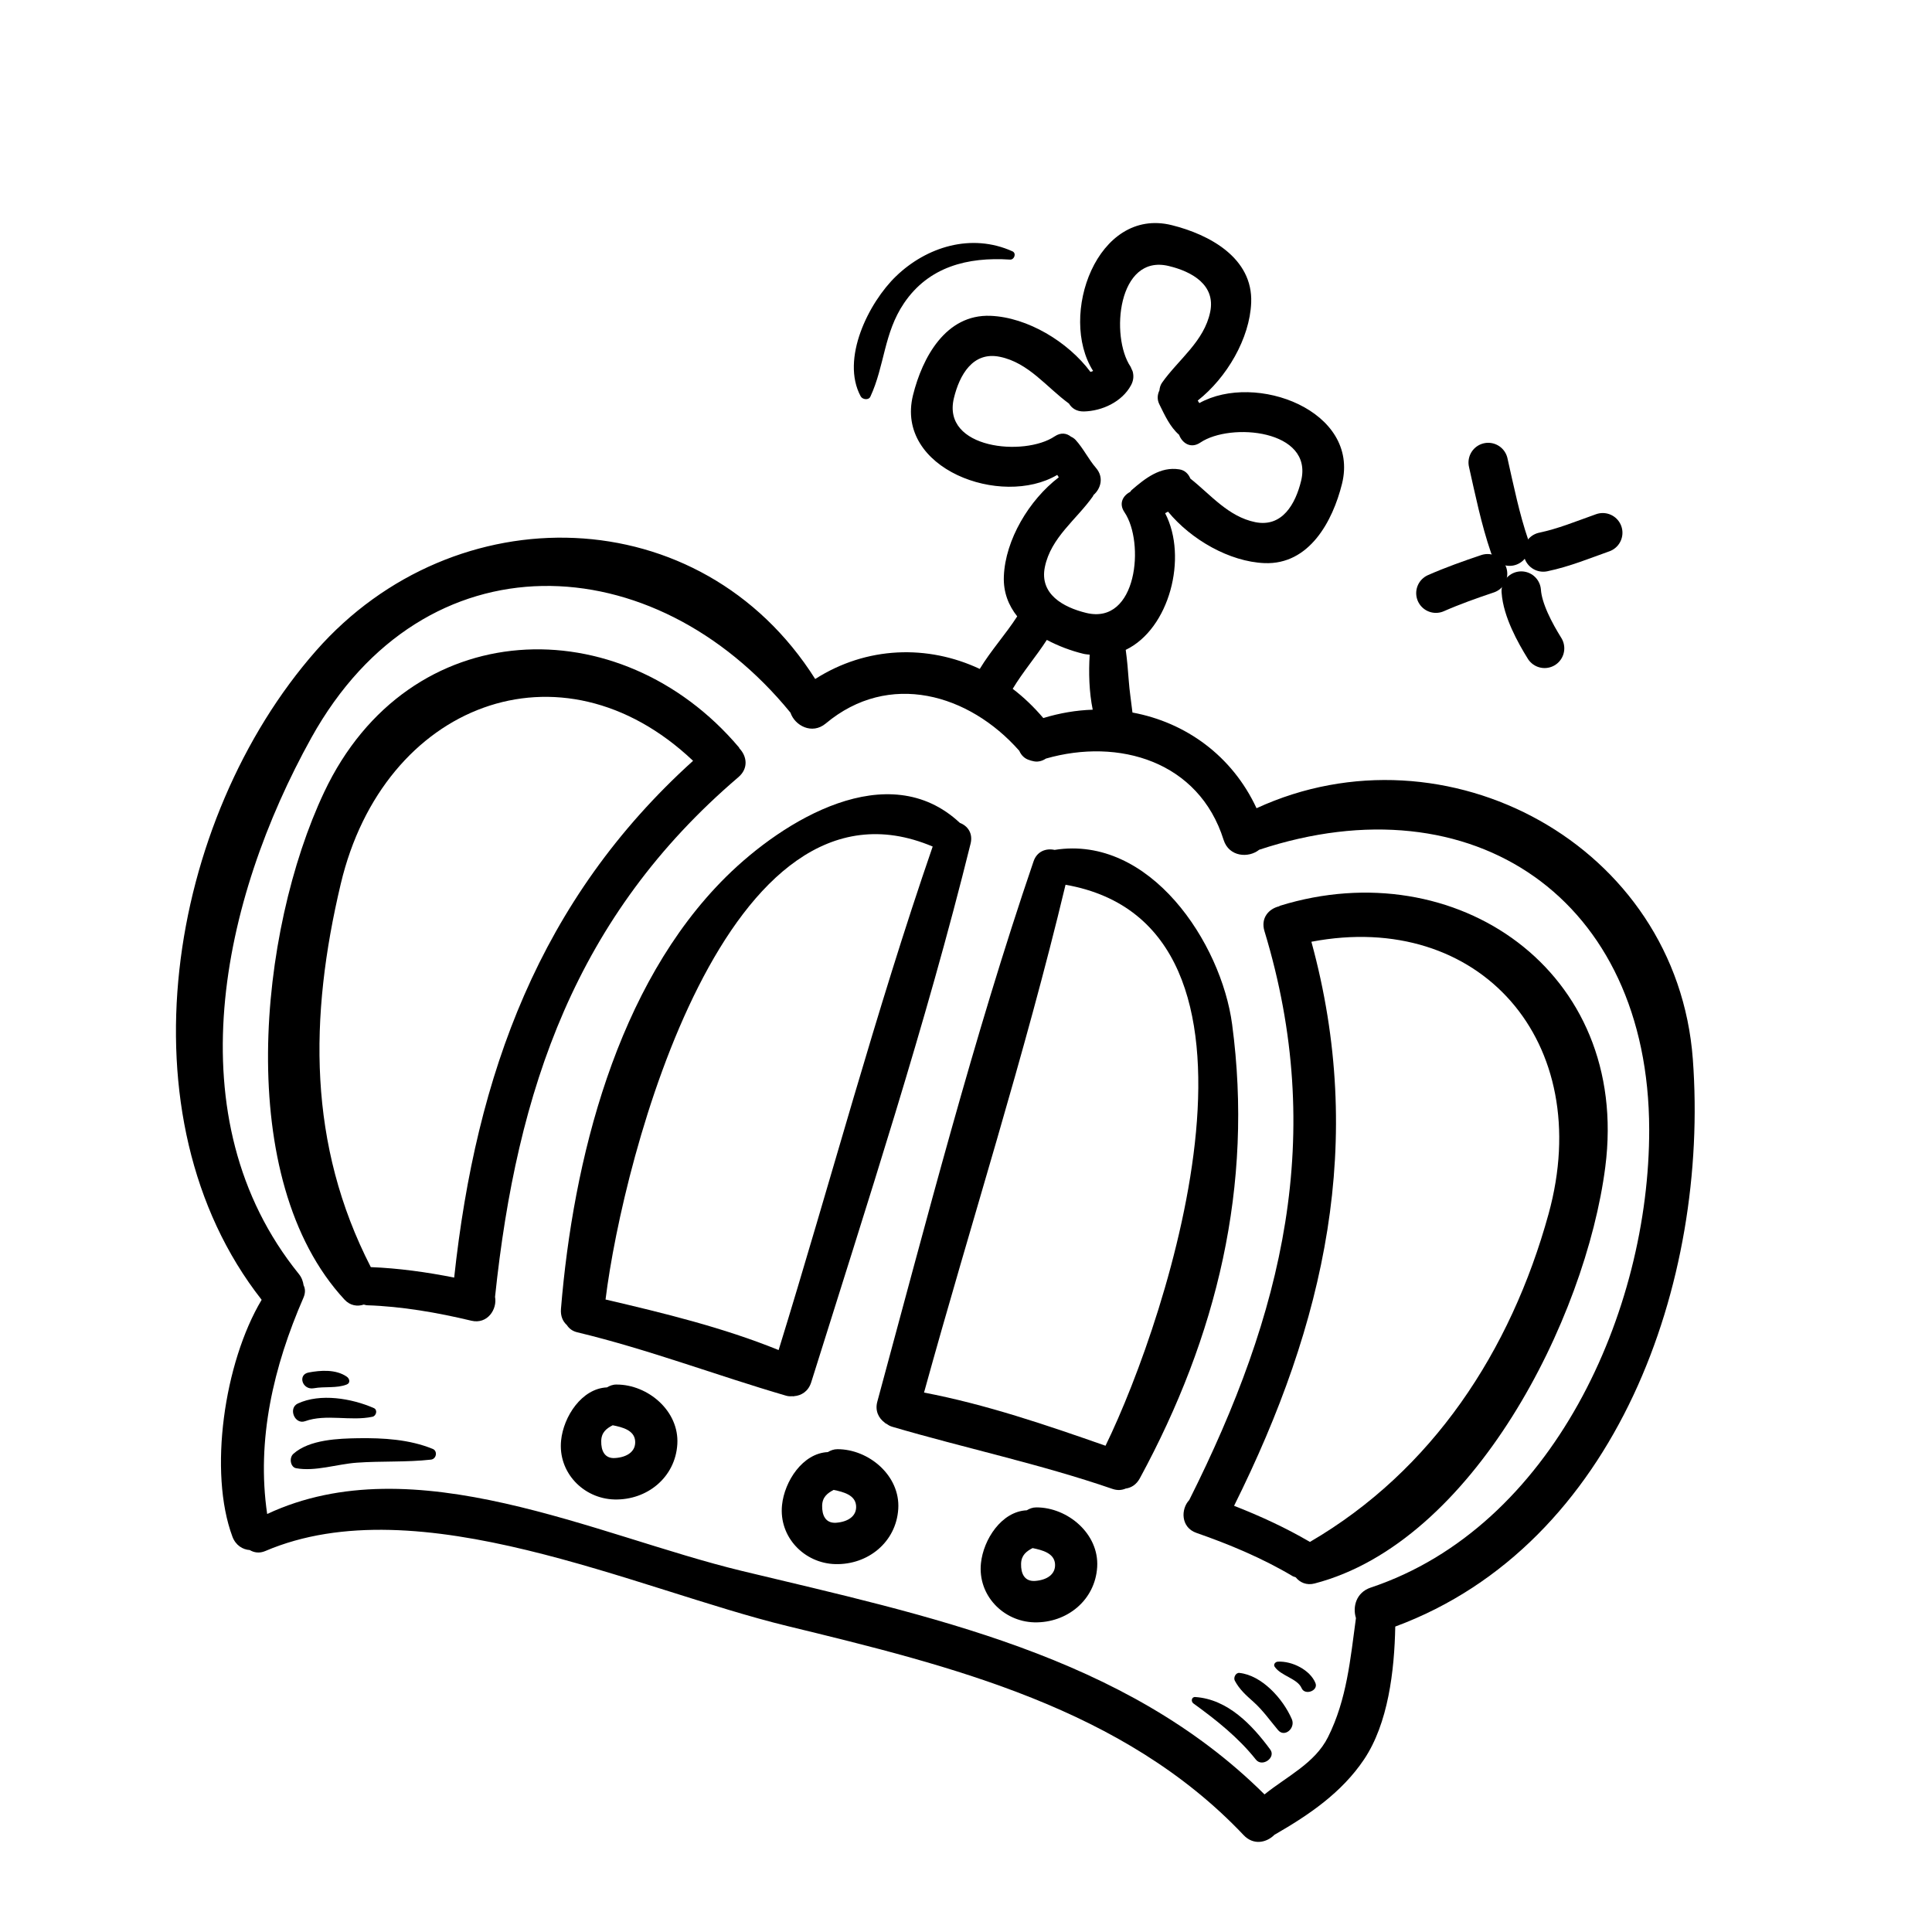
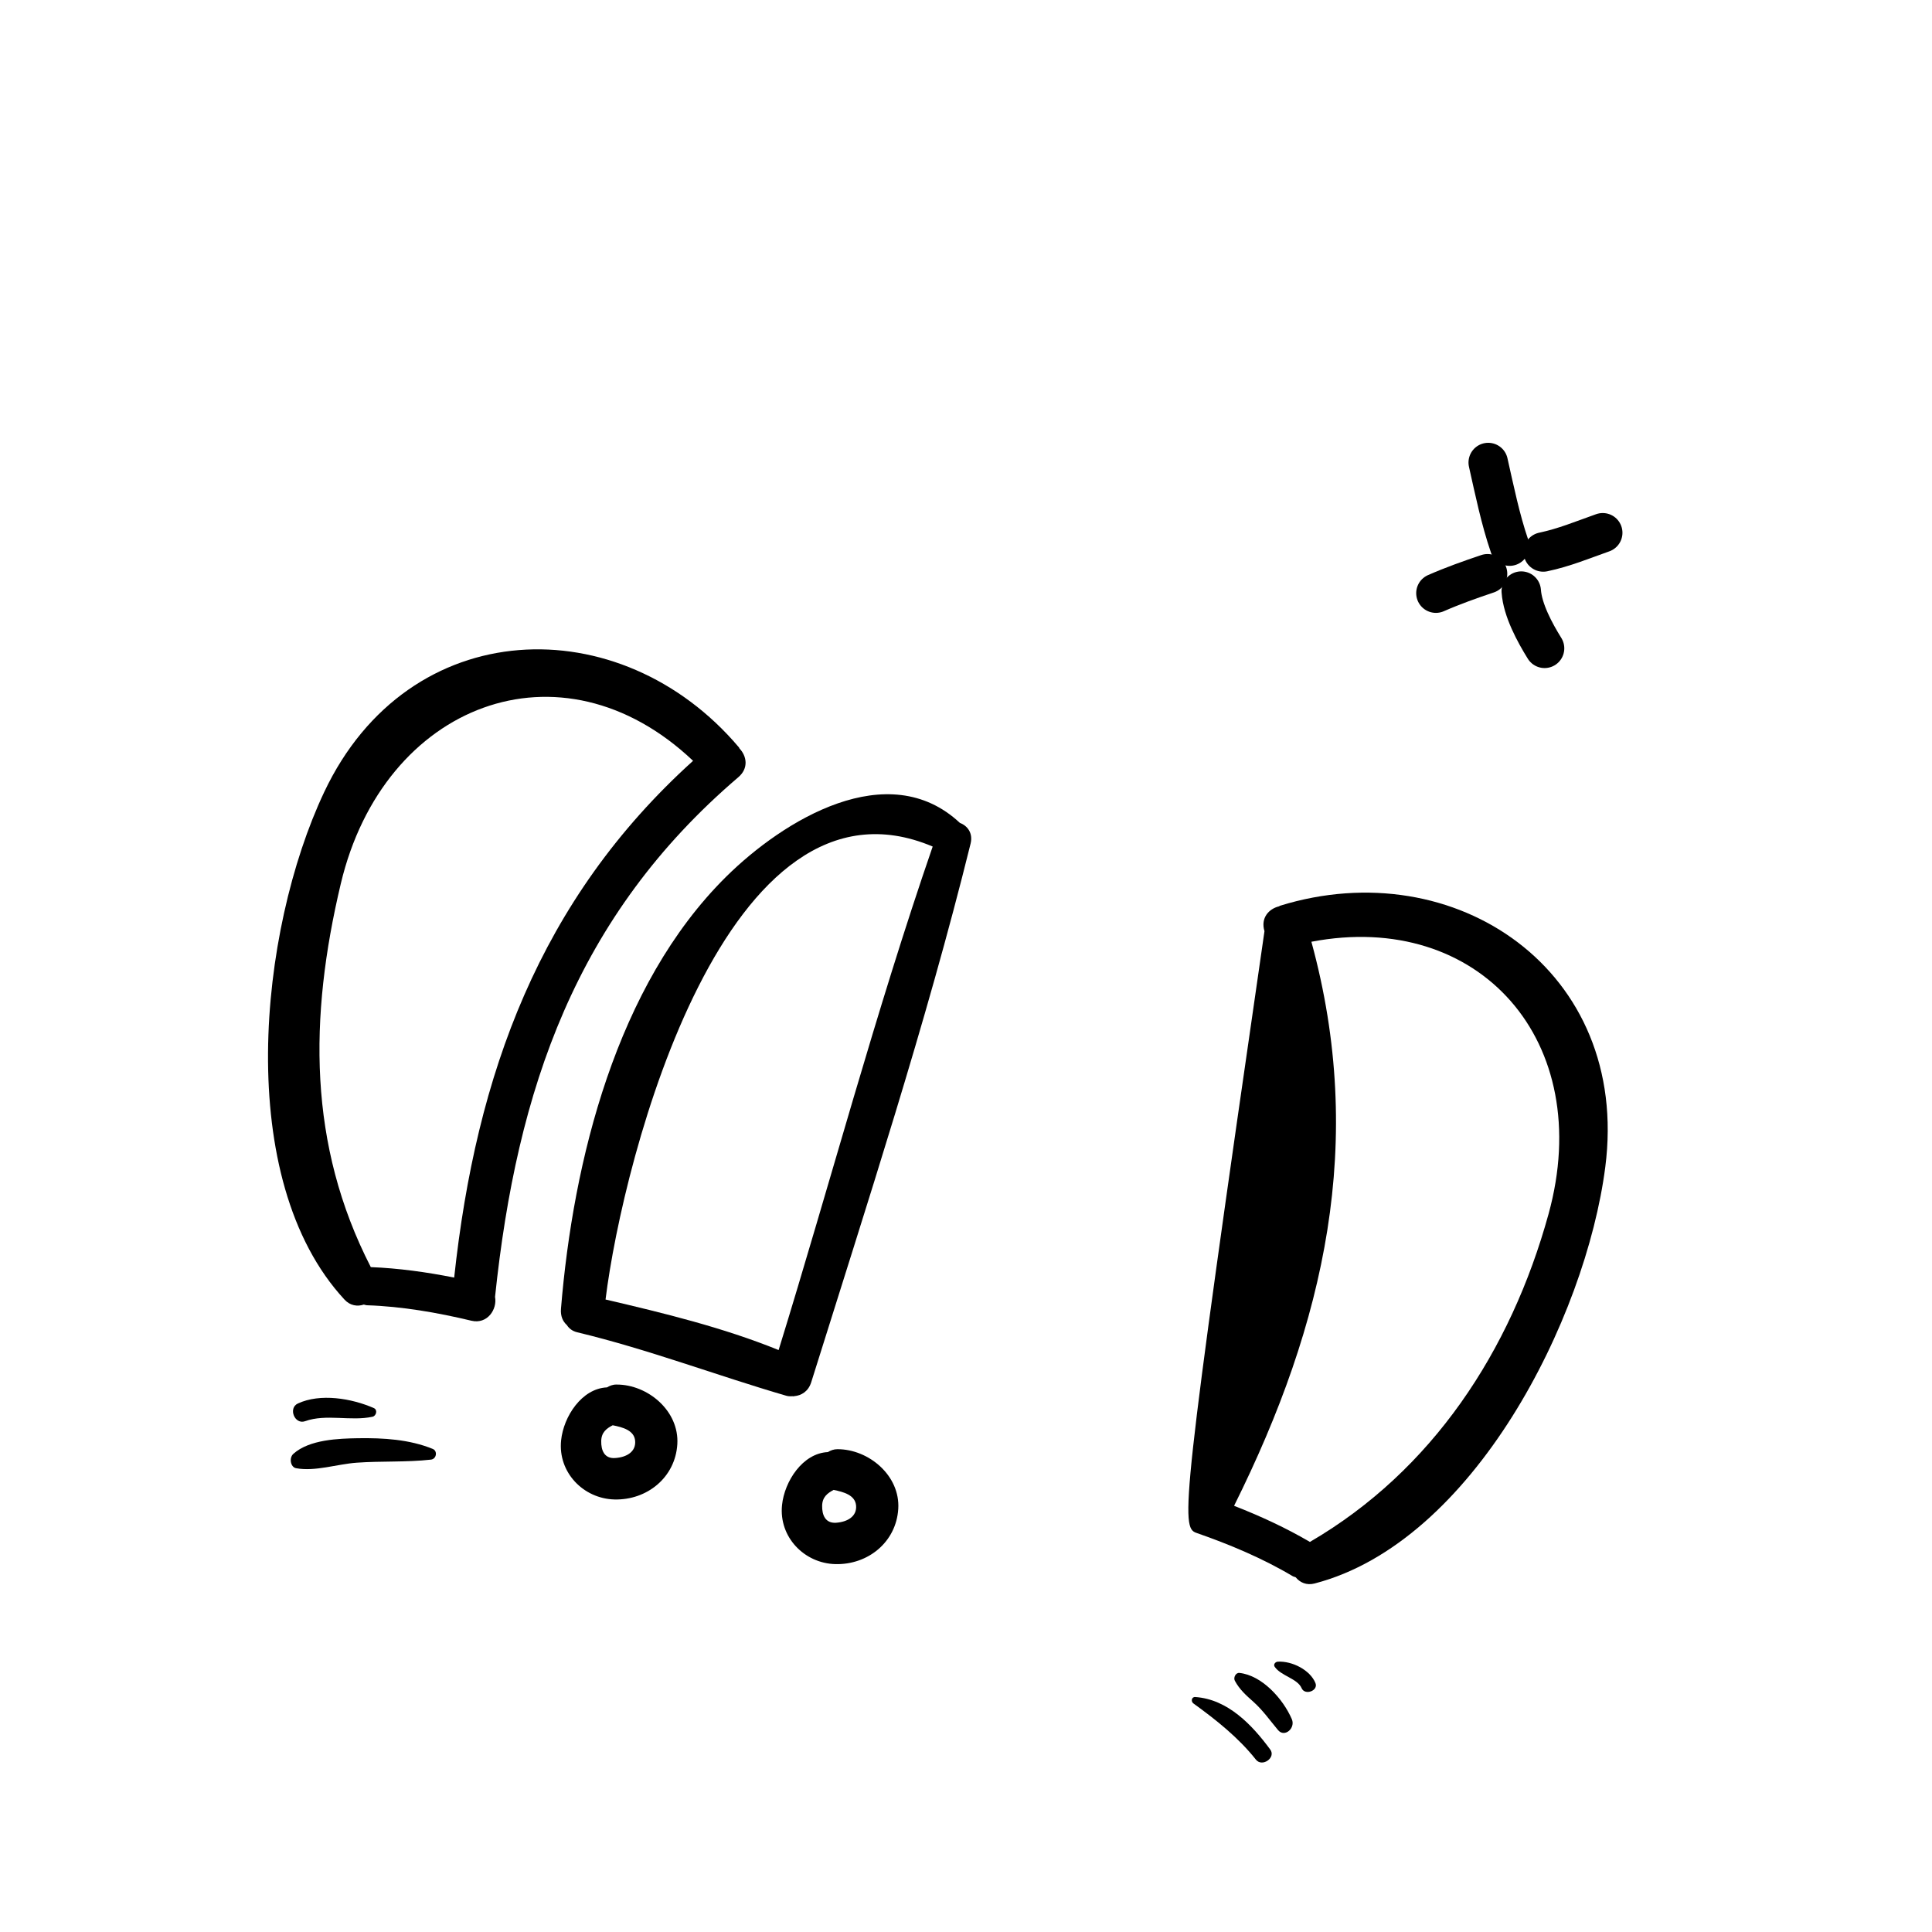
<svg xmlns="http://www.w3.org/2000/svg" width="98" height="98" viewBox="0 0 98 98" fill="none">
  <path d="M17.287 44.824C19.453 35.7 28.445 32.233 35.156 38.592C27.377 45.618 24.151 54.486 23.038 64.805C21.643 64.527 20.211 64.329 18.809 64.274C15.62 58.063 15.675 51.609 17.287 44.824ZM37.453 39.423C37.985 38.968 37.879 38.352 37.508 37.963C37.497 37.943 37.495 37.925 37.481 37.909C31.476 30.807 20.736 31.098 16.445 40.177C13.121 47.21 11.829 59.823 17.473 65.92C17.76 66.234 18.133 66.281 18.454 66.174C18.51 66.182 18.554 66.207 18.616 66.209C20.384 66.266 22.194 66.582 23.911 66.993C24.727 67.186 25.229 66.408 25.111 65.784C26.216 55.245 29.214 46.457 37.453 39.423Z" fill="#000" />
-   <path d="M69.528 80.53C68.792 80.777 68.6 81.504 68.78 82.078C68.497 84.153 68.319 86.205 67.361 88.117C66.697 89.444 65.269 90.109 64.142 91.021C57.046 83.965 47.051 81.953 37.632 79.685C30.223 77.896 21.017 73.302 13.552 76.797C13 73.019 13.878 69.305 15.392 65.827C15.499 65.579 15.487 65.367 15.4 65.196C15.371 65.004 15.308 64.806 15.158 64.621C8.787 56.736 11.245 45.613 15.791 37.426C21.546 27.06 33.184 27.677 40.097 36.151C40.314 36.802 41.187 37.282 41.886 36.699C45.092 34.016 49.156 35.193 51.703 38.084C51.802 38.313 51.977 38.489 52.223 38.557C52.246 38.568 52.268 38.57 52.29 38.581C52.315 38.584 52.334 38.594 52.359 38.597C52.603 38.672 52.845 38.618 53.053 38.479C56.756 37.417 60.814 38.616 62.067 42.604C62.342 43.472 63.339 43.535 63.872 43.103C74.729 39.513 83.634 45.602 83.655 57.283C83.672 66.53 78.742 77.455 69.528 80.53ZM53.1 32.459C53.692 32.774 54.334 33.012 54.948 33.162C55.06 33.191 55.165 33.193 55.274 33.208C55.217 34.116 55.245 35.103 55.428 35.999C54.597 36.026 53.755 36.168 52.921 36.423C52.447 35.864 51.928 35.366 51.369 34.94C51.893 34.069 52.553 33.307 53.1 32.459ZM48.386 20.196C48.67 19.021 49.344 17.818 50.714 18.098C52.178 18.397 53.084 19.642 54.223 20.471C54.361 20.703 54.603 20.878 54.98 20.871C55.903 20.85 56.914 20.383 57.368 19.545C57.484 19.333 57.508 19.128 57.476 18.943C57.467 18.861 57.434 18.777 57.387 18.692C57.378 18.669 57.372 18.646 57.359 18.626C57.354 18.616 57.355 18.608 57.348 18.602C56.312 17.07 56.696 12.869 59.284 13.493C60.462 13.775 61.666 14.452 61.388 15.817C61.081 17.319 59.779 18.23 58.948 19.407C58.857 19.535 58.824 19.671 58.811 19.805C58.709 20.013 58.682 20.263 58.812 20.517C59.089 21.074 59.344 21.648 59.808 22.055C59.969 22.481 60.403 22.775 60.886 22.45C62.416 21.414 66.623 21.799 66 24.384C65.716 25.559 65.043 26.762 63.672 26.486C62.303 26.206 61.421 25.102 60.382 24.277C60.285 24.041 60.101 23.849 59.819 23.808C58.857 23.656 58.091 24.261 57.394 24.865C57.364 24.894 57.354 24.924 57.329 24.951C56.962 25.139 56.736 25.54 57.038 25.982C58.074 27.51 57.69 31.715 55.102 31.091C53.925 30.805 52.721 30.132 53 28.763C53.305 27.265 54.606 26.354 55.437 25.176C55.452 25.155 55.454 25.131 55.467 25.11C55.835 24.788 56.006 24.217 55.597 23.739C55.211 23.293 54.962 22.758 54.56 22.315C54.49 22.241 54.41 22.188 54.324 22.15C54.109 21.975 53.814 21.922 53.499 22.134C51.969 23.169 47.764 22.781 48.386 20.196ZM85.869 53.735C85.063 42.841 73.333 36.575 63.737 40.997C62.503 38.336 60.142 36.641 57.444 36.143C57.382 35.595 57.292 35.053 57.254 34.504C57.218 34.002 57.173 33.48 57.102 32.964C59.317 31.903 60.265 28.272 59.101 26.032C59.15 26.008 59.2 25.981 59.249 25.954C60.42 27.376 62.366 28.491 64.139 28.564C66.417 28.656 67.602 26.436 68.073 24.54C68.992 20.83 63.689 18.857 60.836 20.447C60.808 20.401 60.785 20.362 60.754 20.319C62.228 19.159 63.394 17.167 63.466 15.354C63.558 13.077 61.336 11.893 59.438 11.421C55.652 10.48 53.672 16.014 55.447 18.816C55.405 18.842 55.356 18.848 55.313 18.865C54.17 17.33 52.116 16.096 50.247 16.02C47.968 15.928 46.784 18.144 46.312 20.044C45.386 23.785 50.798 25.765 53.629 24.089C53.65 24.132 53.685 24.168 53.706 24.211C52.199 25.362 50.994 27.385 50.92 29.23C50.887 30.045 51.16 30.712 51.598 31.265C51.005 32.184 50.264 32.996 49.698 33.931C47.062 32.692 43.965 32.774 41.351 34.442C35.55 25.27 23.061 25.015 16.031 33.009C8.502 41.569 5.991 56.655 13.272 65.932C11.361 69.131 10.573 74.688 11.79 77.948C11.957 78.389 12.311 78.601 12.668 78.626C12.885 78.756 13.157 78.802 13.453 78.677C21.231 75.348 32.265 80.618 39.952 82.484C48.254 84.501 56.989 86.649 63.078 93.081C63.584 93.62 64.252 93.47 64.653 93.062C64.659 93.06 64.665 93.058 64.671 93.055C66.408 92.055 68.059 90.93 69.189 89.248C70.414 87.423 70.732 84.757 70.774 82.507C82.018 78.347 86.699 64.995 85.869 53.735Z" fill="#000" />
-   <path d="M66.445 78.214C65.236 77.504 63.923 76.899 62.598 76.381C67.224 67.09 69.286 57.882 66.52 47.77C75.037 46.143 80.963 52.829 78.549 61.583C76.63 68.542 72.646 74.599 66.445 78.214ZM64.932 45.942C64.912 45.949 64.901 45.962 64.88 45.973C64.358 46.101 63.937 46.563 64.14 47.233C67.287 57.598 65.076 66.617 60.324 76.088C59.889 76.551 59.893 77.476 60.684 77.754C62.352 78.334 64.047 79.043 65.566 79.948C65.62 79.98 65.67 79.982 65.722 80.006C65.934 80.269 66.273 80.43 66.685 80.321C74.726 78.228 80.435 66.907 81.428 59.193C82.708 49.232 73.818 43.197 64.932 45.942Z" fill="#000" />
+   <path d="M66.445 78.214C65.236 77.504 63.923 76.899 62.598 76.381C67.224 67.09 69.286 57.882 66.52 47.77C75.037 46.143 80.963 52.829 78.549 61.583C76.63 68.542 72.646 74.599 66.445 78.214ZM64.932 45.942C64.912 45.949 64.901 45.962 64.88 45.973C64.358 46.101 63.937 46.563 64.14 47.233C59.889 76.551 59.893 77.476 60.684 77.754C62.352 78.334 64.047 79.043 65.566 79.948C65.62 79.98 65.67 79.982 65.722 80.006C65.934 80.269 66.273 80.43 66.685 80.321C74.726 78.228 80.435 66.907 81.428 59.193C82.708 49.232 73.818 43.197 64.932 45.942Z" fill="#000" />
  <path d="M30.716 65.917C31.609 58.681 36.839 38.51 47.31 42.941C44.401 51.372 42.124 59.968 39.495 68.481C36.692 67.342 33.658 66.603 30.716 65.917ZM40.282 70.82C40.651 70.791 41.004 70.576 41.148 70.117C43.962 61.123 46.972 51.938 49.233 42.791C49.364 42.262 49.073 41.883 48.691 41.742C45.06 38.343 39.746 41.589 36.828 44.476C31.264 49.985 29.07 58.882 28.455 66.39C28.425 66.758 28.55 67.031 28.751 67.21C28.86 67.379 29.024 67.518 29.281 67.58C32.894 68.447 36.324 69.761 39.878 70.797C39.986 70.829 40.089 70.83 40.191 70.822C40.211 70.824 40.23 70.83 40.251 70.828C40.262 70.826 40.271 70.821 40.282 70.82Z" fill="#000" />
-   <path d="M56.077 73.335C53.087 72.286 49.987 71.23 46.871 70.638C49.243 62.038 51.973 53.565 54.049 44.879C65.786 46.945 59.282 66.767 56.077 73.335ZM53.493 43.111C53.074 43.018 52.605 43.171 52.427 43.691C49.379 52.619 46.974 61.992 44.502 71.097C44.375 71.562 44.569 71.938 44.88 72.166C44.889 72.173 44.896 72.183 44.905 72.19C44.921 72.203 44.943 72.209 44.96 72.218C45.048 72.281 45.139 72.337 45.252 72.37C48.976 73.464 52.745 74.256 56.429 75.524C56.692 75.614 56.913 75.587 57.102 75.506C57.381 75.467 57.642 75.311 57.82 74.982C61.72 67.788 63.592 60.158 62.499 51.959C61.95 47.834 58.337 42.339 53.493 43.111Z" fill="#000" />
  <path d="M42.408 77.241C41.868 77.275 41.693 76.853 41.703 76.375C41.713 75.935 41.974 75.739 42.286 75.575C42.782 75.677 43.383 75.832 43.425 76.376C43.466 76.903 43.015 77.197 42.408 77.241ZM42.477 73.51C42.29 73.51 42.135 73.571 41.992 73.657C40.716 73.714 39.791 75.138 39.668 76.346C39.502 77.971 40.803 79.301 42.373 79.339C44.031 79.381 45.46 78.219 45.564 76.538C45.669 74.852 44.067 73.506 42.477 73.51Z" fill="#000" />
  <path d="M31.201 73.958C30.661 73.996 30.486 73.574 30.497 73.092C30.507 72.652 30.768 72.456 31.079 72.296C31.576 72.394 32.177 72.549 32.218 73.093C32.259 73.625 31.808 73.919 31.201 73.958ZM31.27 70.231C31.084 70.228 30.928 70.293 30.786 70.375C29.509 70.431 28.584 71.855 28.462 73.063C28.295 74.692 29.597 76.019 31.166 76.06C32.824 76.102 34.253 74.941 34.357 73.259C34.462 71.57 32.86 70.224 31.27 70.231Z" fill="#000" />
-   <path d="M52.498 80.192C51.959 80.225 51.782 79.808 51.794 79.326C51.803 78.886 52.064 78.69 52.377 78.526C52.873 78.628 53.474 78.783 53.516 79.327C53.556 79.854 53.104 80.152 52.498 80.192ZM52.567 76.462C52.38 76.462 52.225 76.523 52.083 76.609C50.805 76.665 49.881 78.089 49.758 79.296C49.591 80.925 50.894 82.251 52.463 82.293C54.121 82.331 55.55 81.17 55.654 79.489C55.759 77.804 54.157 76.458 52.567 76.462Z" fill="#000" />
  <path d="M21.951 73.496C20.768 73.012 19.446 72.934 18.165 72.953C17.194 72.969 15.693 73.014 14.88 73.746C14.651 73.954 14.738 74.417 15.011 74.473C15.979 74.656 17.105 74.264 18.102 74.194C19.354 74.105 20.611 74.178 21.859 74.039C22.142 74.008 22.207 73.599 21.951 73.496Z" fill="#000" />
  <path d="M15.475 72.09C16.544 71.705 17.789 72.104 18.895 71.864C19.087 71.821 19.168 71.515 18.962 71.424C17.832 70.929 16.244 70.664 15.107 71.193C14.607 71.428 14.946 72.277 15.475 72.09Z" fill="#000" />
-   <path d="M15.914 70.419C16.467 70.318 17.081 70.432 17.591 70.227C17.782 70.151 17.74 69.931 17.584 69.827C17.031 69.45 16.261 69.505 15.653 69.62C15.082 69.73 15.338 70.521 15.914 70.419Z" fill="#000" />
  <path d="M60.63 86.081C60.437 86.067 60.4 86.308 60.535 86.406C61.693 87.245 62.819 88.137 63.706 89.257C64.025 89.657 64.736 89.155 64.433 88.745C63.517 87.5 62.281 86.192 60.63 86.081Z" fill="#000" />
  <path d="M62.866 84.858C62.681 84.841 62.553 85.097 62.637 85.256C62.876 85.702 63.214 86 63.581 86.326C64.059 86.754 64.417 87.267 64.829 87.759C65.16 88.153 65.722 87.663 65.529 87.207C65.076 86.155 63.995 84.975 62.866 84.858Z" fill="#000" />
  <path d="M64.821 84.287C64.695 84.292 64.575 84.426 64.659 84.548C64.983 85.016 65.816 85.142 66.024 85.632C66.189 86.016 66.882 85.765 66.726 85.374C66.457 84.707 65.541 84.249 64.821 84.287Z" fill="#000" />
-   <path d="M44.149 20.121C44.878 18.549 44.829 16.896 45.854 15.381C47.107 13.528 49.082 13.027 51.233 13.168C51.452 13.182 51.57 12.844 51.355 12.748C49.264 11.806 46.995 12.526 45.456 14.007C44.059 15.35 42.636 18.211 43.658 20.103C43.749 20.271 44.06 20.312 44.149 20.121Z" fill="#000" />
  <path d="M75.489 23.461C75.807 24.869 76.106 26.342 76.573 27.703" stroke="#000" stroke-width="2" stroke-miterlimit="1.5" stroke-linecap="round" stroke-linejoin="round" />
  <path d="M72.836 30.088C73.69 29.713 74.572 29.4 75.456 29.103" stroke="#000" stroke-width="2" stroke-miterlimit="1.5" stroke-linecap="round" stroke-linejoin="round" />
  <path d="M78.281 27.999C79.336 27.778 80.287 27.381 81.298 27.024" stroke="#000" stroke-width="2" stroke-miterlimit="1.5" stroke-linecap="round" stroke-linejoin="round" />
  <path d="M78.348 32.887C77.856 32.096 77.23 30.945 77.165 29.983" stroke="#000" stroke-width="2" stroke-miterlimit="1.5" stroke-linecap="round" stroke-linejoin="round" />
</svg>